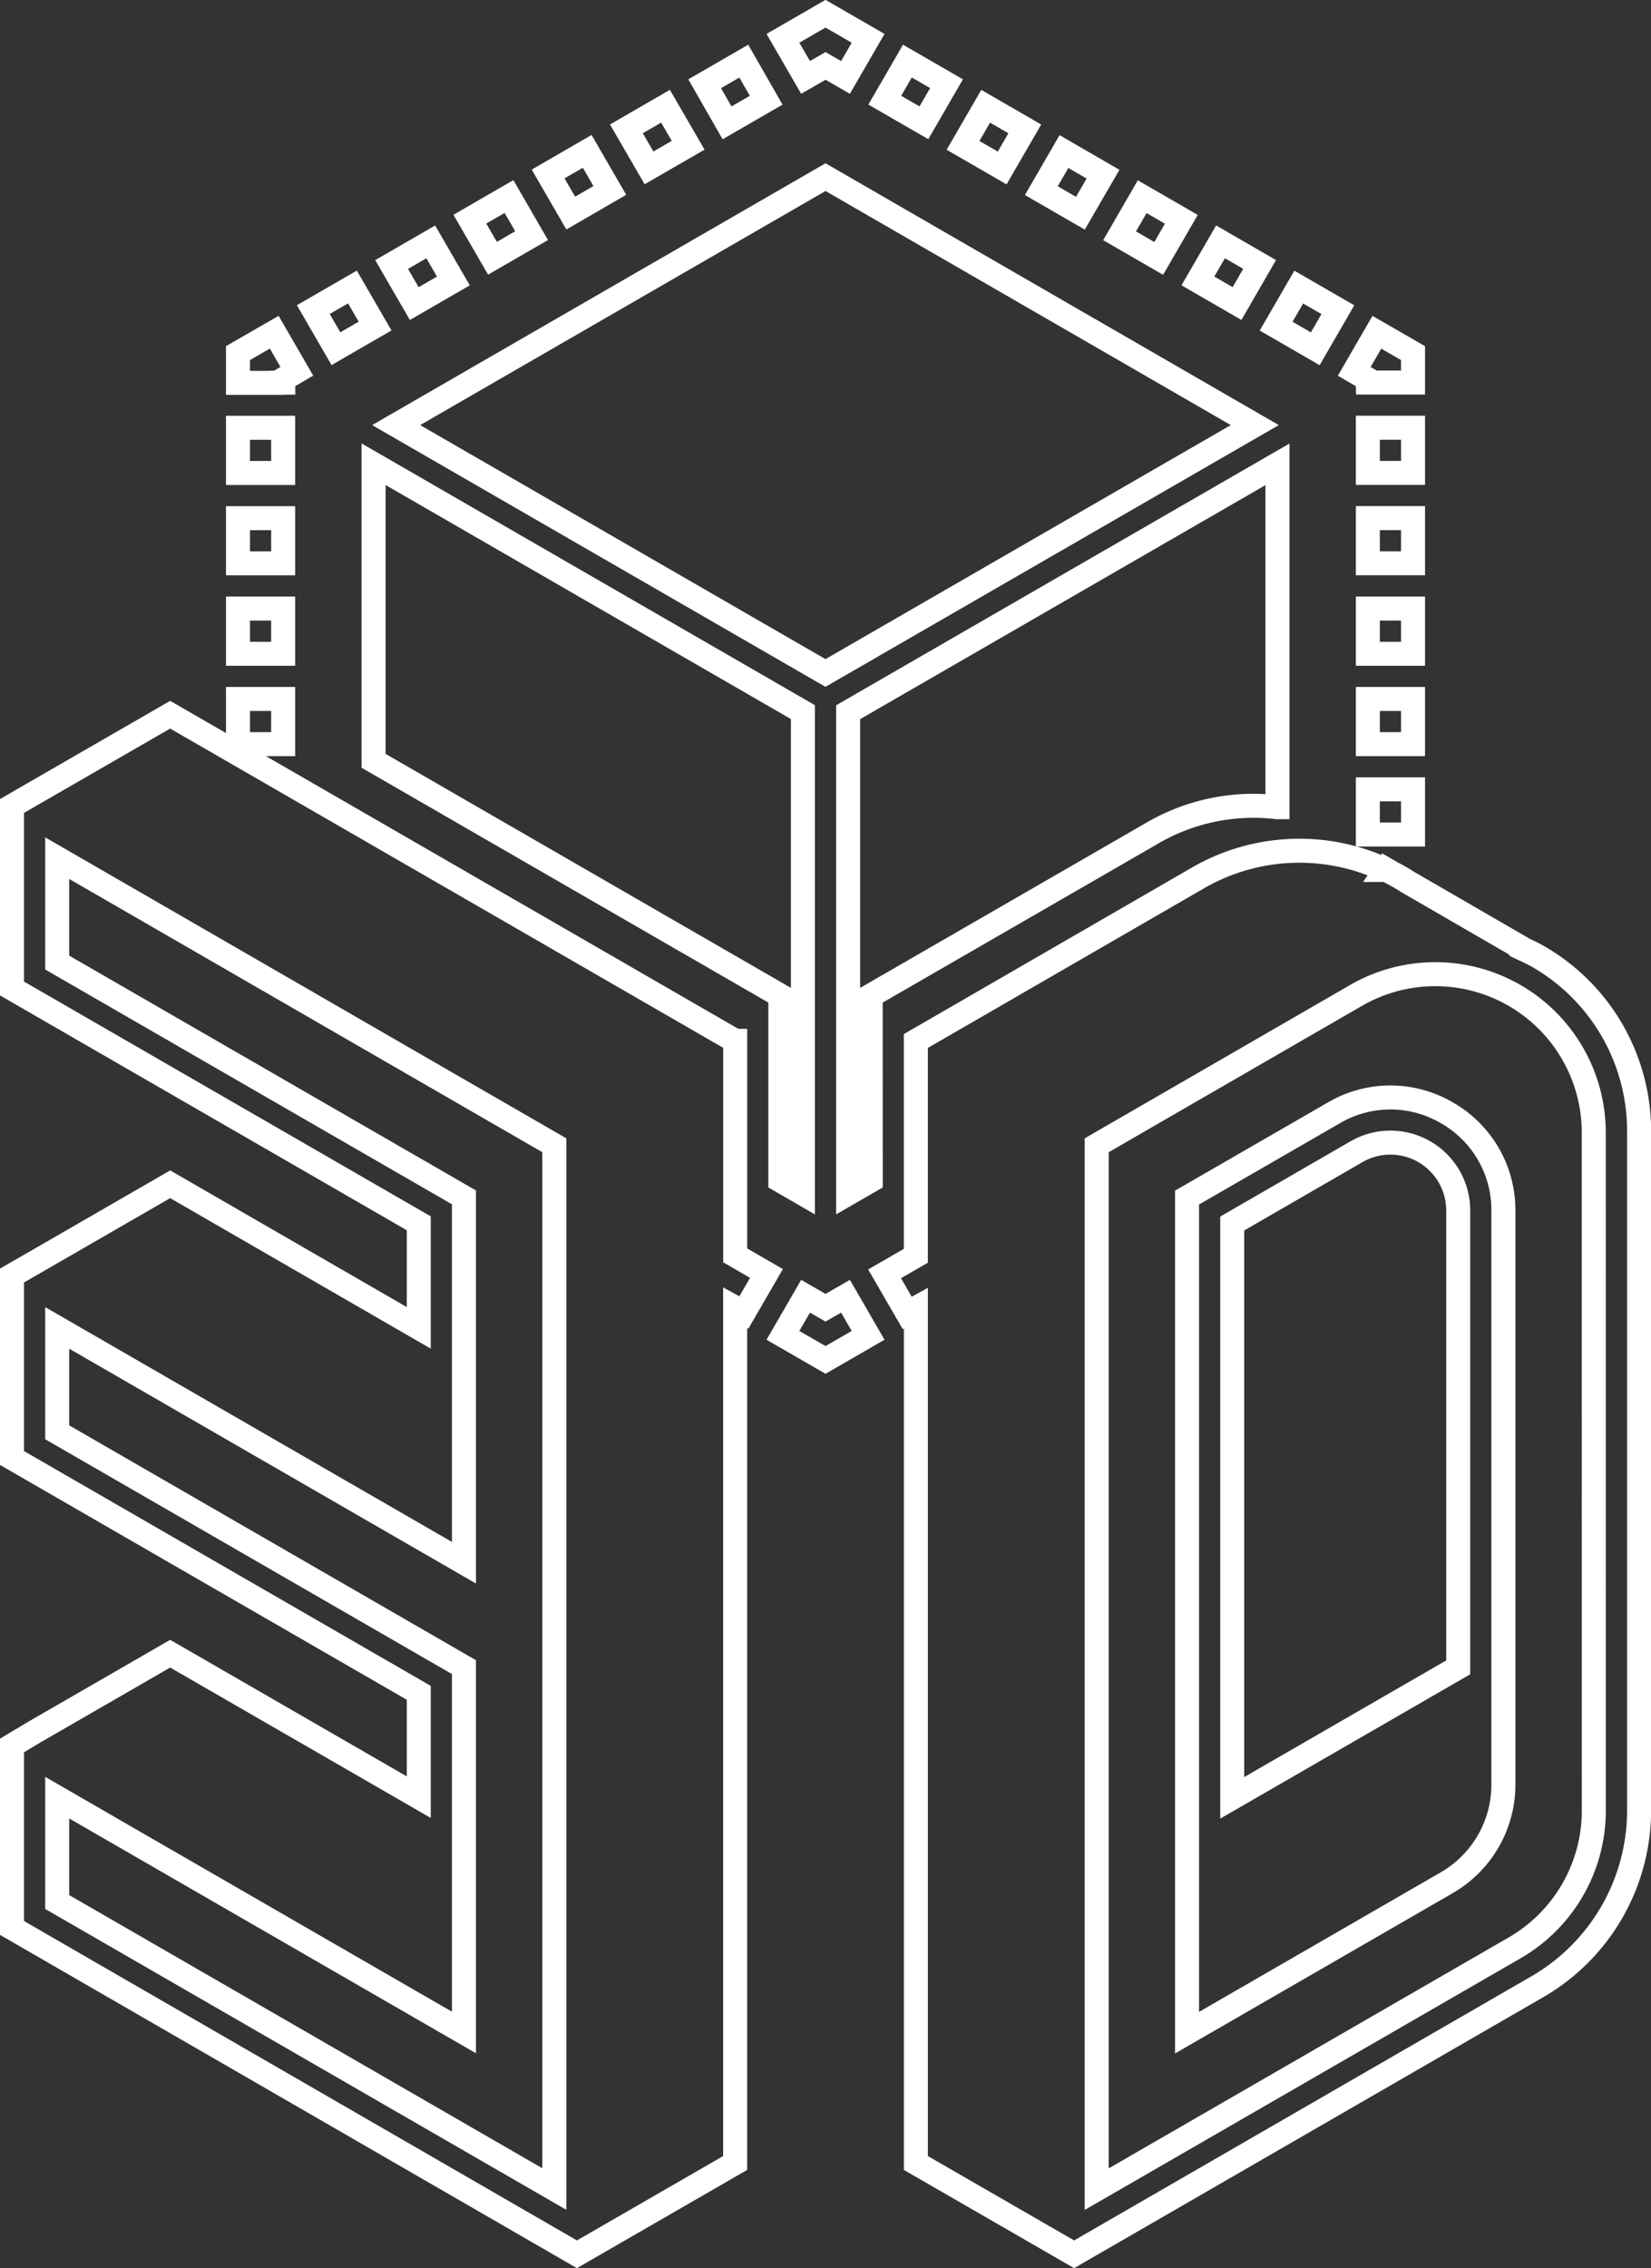
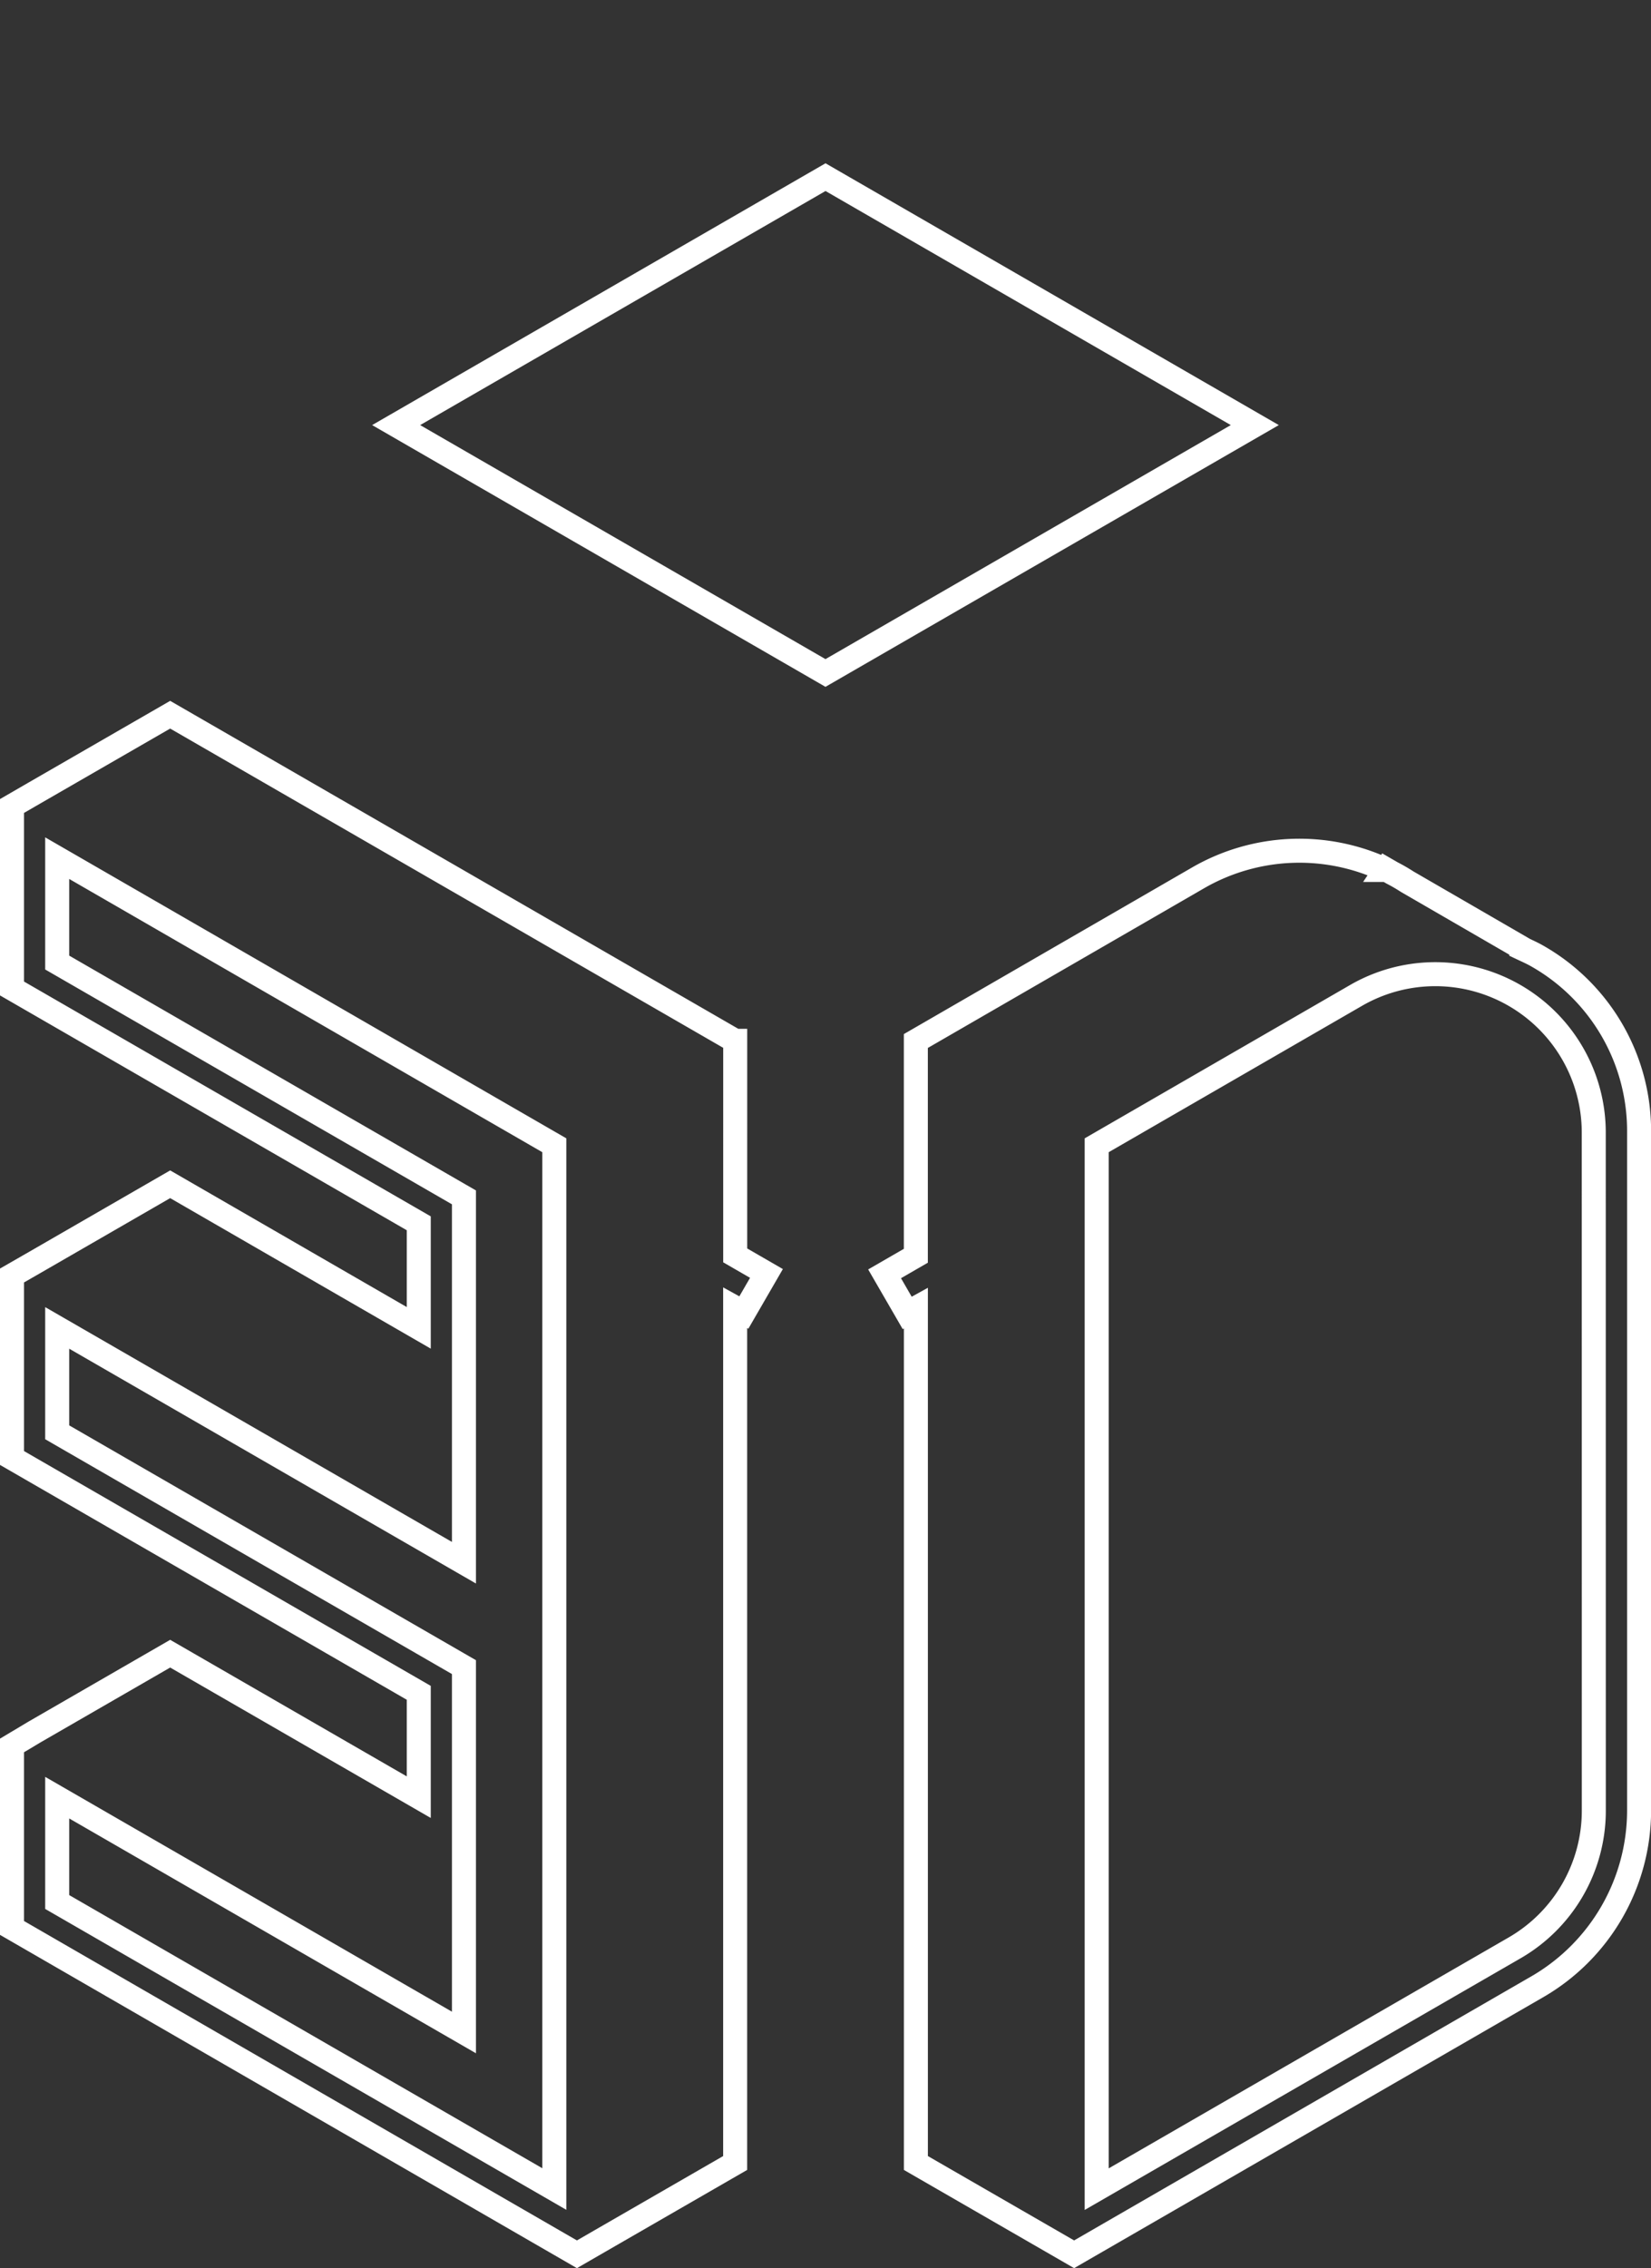
<svg xmlns="http://www.w3.org/2000/svg" width="34.383" height="47.231" viewBox="0 0 34.383 47.231">
  <rect x="0" y="0" width="34.383" height="47.231" fill="#333333" stroke="none" />
  <g id="_3d_3_" data-name="3d (3)" transform="translate(-13.75 -6.927)">
    <path id="Path_44594" data-name="Path 44594" d="M30.942,10.828,22,15.991l8.941,5.162,8.941-5.162ZM29.059,28.813,17.294,22.022l-2.824,1.629L14,23.923v3.8l8.471,4.89V34.79L17.294,31.8l-2.824,1.63L14,33.7v3.8l8.471,4.89v2.173l-5.177-2.988-2.824,1.63L14,43.486v3.8L25.294,53.81l.471.272.471-.272,2.824-1.629V34.371l.181.1.471-.814-.651-.376V28.813ZM25.294,52.723,14.941,46.746V44.573l8.471,4.89V41.855l-8.471-4.89V34.791l8.471,4.89V32.073l-8.471-4.89V25.009l10.353,5.979ZM45.766,27.048c-.109-.063-.222-.112-.334-.165l0-.008L43.057,25.5q-.154-.1-.316-.183l-.128-.074-.008.012a4.22,4.22,0,0,0-3.9.162l-5.882,3.4v4.472l-.651.376.471.814.181-.1V52.181l2.824,1.629.471.272.471-.272,9.177-5.3a4.245,4.245,0,0,0,2.118-3.667V30.716A4.191,4.191,0,0,0,45.766,27.048Zm1.176,17.8A3.3,3.3,0,0,1,45.295,47.7l-8.706,5.026V30.988L42,27.862a3.3,3.3,0,0,1,4.941,2.854Z" transform="translate(0 -0.212)" fill="none" stroke="#fff" stroke-width="0.5" />
-     <path id="Path_44595" data-name="Path 44595" d="M44.176,30.1a2.325,2.325,0,0,0-2.352,0l-3.059,1.765v17.39l5.411-3.124a2.359,2.359,0,0,0,1.177-2.039V32.133A2.328,2.328,0,0,0,44.176,30.1Zm.236,11.548-4.706,2.717V32.405l2.588-1.495a1.412,1.412,0,0,1,2.118,1.223ZM28.719,8.671l.815-.471L30,9.014l-.815.471Zm-8.9,6.224h.125v-.072l.282-.164-.471-.814L19,14.28V14.9h.816ZM31.236,8.3l.416.239.471-.814-.887-.512-.887.512.471.814Zm-7.407,3.191.815-.471.471.814-.815.471Zm3.26-1.881.815-.471.471.813-.815.471Zm-1.63.94.814-.471.471.814-.814.471Zm-4.89,2.824.815-.471.471.814-.815.471ZM19,19.6h.941v.941H19Zm0,1.882h.941v.941H19Zm0-3.765h.941v.941H19Zm0-1.882h.941v.941H19Zm3.2-3.4.815-.471.471.814-.815.471ZM42.53,19.6h.941v.941H42.53Zm0,1.882h.941v.941H42.53Zm0,1.882h.941v.941H42.53Zm0-8.471h.941V14.28l-.753-.434-.471.814.282.164Zm0,.941h.941v.941H42.53Zm0,1.882h.941v.941H42.53ZM34.1,9.954l.471-.814.815.471-.471.814Zm1.63.943.471-.814.814.471-.471.813Zm-3.26-1.884.471-.814.815.471-.471.814Zm4.89,2.824.471-.814.815.471-.471.814Zm3.26,1.882.471-.814.815.471-.471.814Zm-1.629-.942.471-.814.814.471-.47.814ZM31.652,33.92l-.416.239-.416-.239-.471.814.887.512.887-.512Zm.525-6.26,5.883-3.395a4.18,4.18,0,0,1,2.579-.529l.009,0v-7.14l-8.941,5.162V31.782l.471-.272Zm-1.412,4.122V21.756l-8.941-5.162v6.176l8.471,4.89v3.85Z" transform="translate(-0.294 0)" fill="none" stroke="#fff" stroke-width="0.5" />
  </g>
</svg>